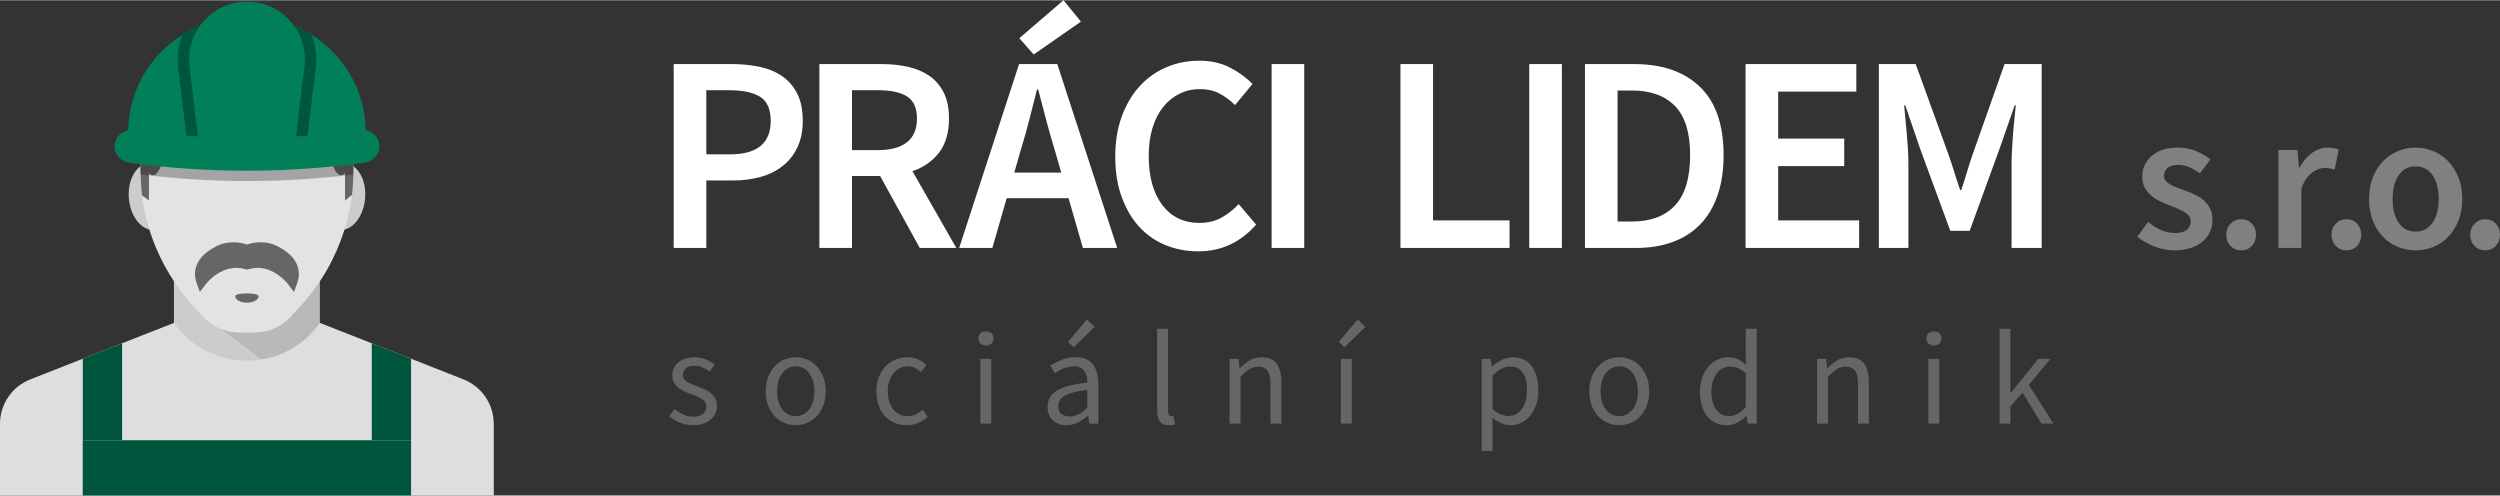
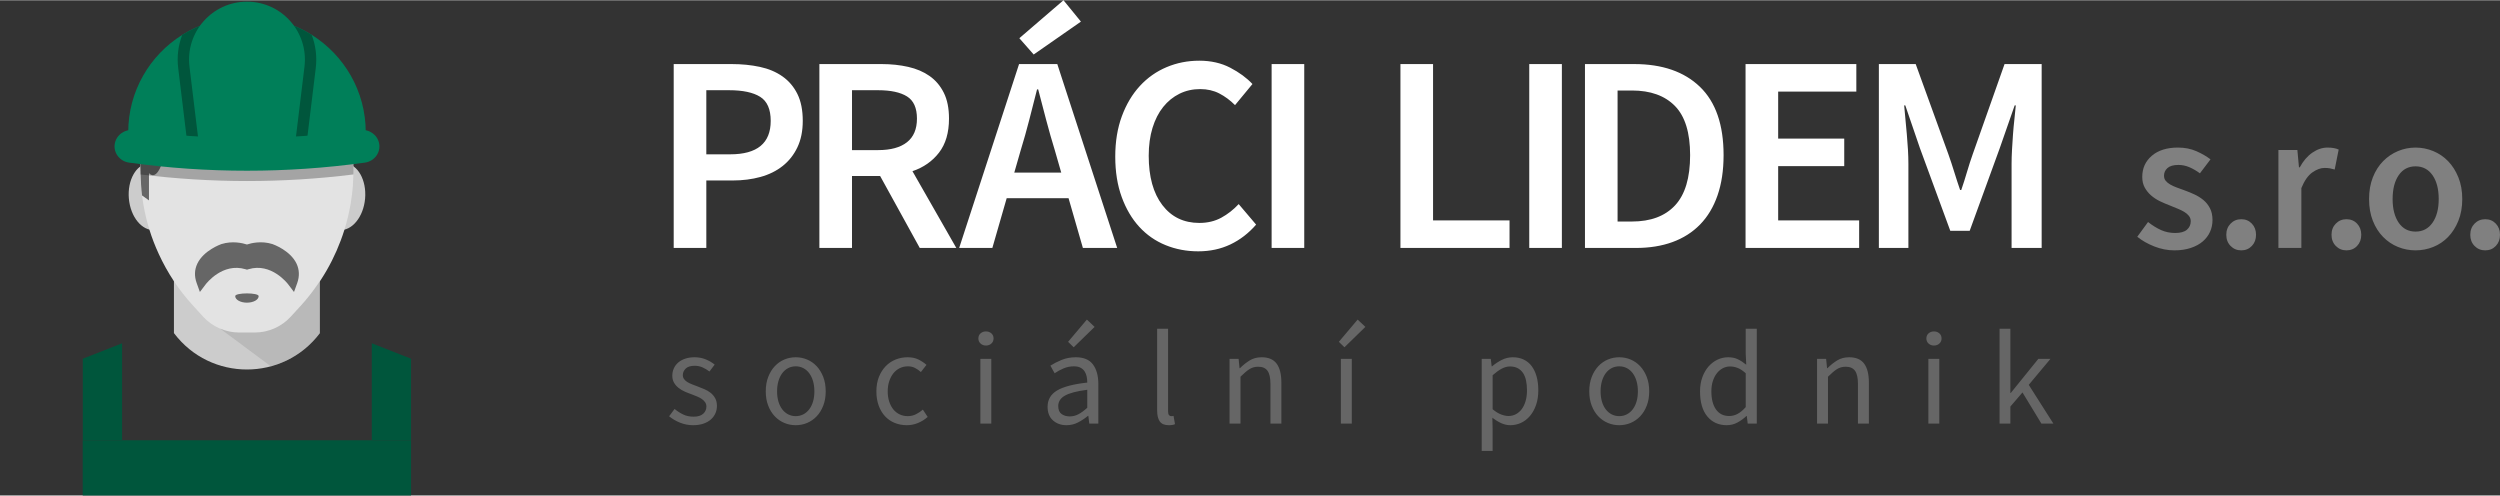
<svg xmlns="http://www.w3.org/2000/svg" xml:space="preserve" width="1044px" height="207px" version="1.1" style="shape-rendering:geometricPrecision; text-rendering:geometricPrecision; image-rendering:optimizeQuality; fill-rule:evenodd; clip-rule:evenodd" viewBox="0 0 5528.85 1095.16">
  <rect x="0" y="0" width="5528.85" height="1095.16" fill="#333333" stroke="none" />
  <defs>
    <style type="text/css">
   
    .fil7 {fill:#00563C}
    .fil10 {fill:#007F59}
    .fil8 {fill:#666666}
    .fil3 {fill:#CCCCCC}
    .fil6 {fill:#DEDEDE}
    .fil4 {fill:#E3E3E3}
    .fil2 {fill:#666666;fill-rule:nonzero}
    .fil1 {fill:gray;fill-rule:nonzero}
    .fil0 {fill:white;fill-rule:nonzero}
    .fil5 {fill:#666666;fill-opacity:0.188}
    .fil9 {fill:black;fill-opacity:0.278}
   
  </style>
  </defs>
  <g id="Layer_x0020_1">
    <path class="fil0" d="M1489.92 141.15l128.1 0c22.38,0 43.22,2.07 62.49,6.22 19.28,4.15 35.96,11.19 50.06,21.14 14.09,9.95 25.08,22.91 32.95,38.86 7.88,15.97 11.82,35.76 11.82,59.39 0,22.38 -3.94,41.87 -11.82,58.45 -7.87,16.58 -18.76,30.37 -32.64,41.35 -13.89,10.98 -30.26,19.07 -49.13,24.25 -18.86,5.19 -39.27,7.78 -61.25,7.78l-58.45 0 0 149.23 -72.13 0 0 -406.67zm124.99 199.6c59.69,0 89.54,-24.66 89.54,-73.99 0,-25.7 -7.77,-43.42 -23.32,-53.16 -15.55,-9.75 -38.45,-14.62 -68.71,-14.62l-50.37 0 0 141.77 52.86 0zm269.33 -9.32l57.83 0c27.77,0 49.02,-5.81 63.73,-17.41 14.72,-11.61 22.08,-29.02 22.08,-52.24 0,-23.63 -7.36,-40 -22.08,-49.12 -14.71,-9.12 -35.96,-13.68 -63.73,-13.68l-57.83 0 0 132.45zm149.86 216.39l-87.69 -159.19 -62.17 0 0 159.19 -72.14 0 0 -406.67 137.43 0c21.14,0 40.83,2.07 59.07,6.22 18.24,4.15 33.99,10.88 47.26,20.21 13.26,9.33 23.73,21.66 31.4,37 7.67,15.33 11.5,34.41 11.5,57.2 0,31.1 -7.36,56.17 -22.07,75.24 -14.72,19.08 -34.31,32.76 -58.76,41.04l97 169.76 -80.83 0zm312.86 -166.65l-14.3 -49.74c-6.64,-21.56 -12.96,-43.74 -18.97,-66.54 -6.01,-22.8 -11.92,-45.39 -17.72,-67.77l-2.49 0c-5.8,22.79 -11.6,45.49 -17.41,68.09 -5.8,22.59 -12.02,44.66 -18.65,66.22l-14.31 49.74 103.85 0zm16.17 56.59l-136.8 0 -31.72 110.06 -73.37 0 132.45 -406.67 84.56 0 132.45 406.67 -75.86 0 -31.71 -110.06zm-108.82 -353.81l97.62 -83.95 38.56 47.26 -104.47 72.75 -31.71 -36.06zm395.55 471.33c-25.7,0 -49.74,-4.56 -72.13,-13.68 -22.39,-9.12 -41.76,-22.59 -58.14,-40.42 -16.37,-17.82 -29.33,-39.79 -38.86,-65.91 -9.54,-26.11 -14.3,-55.96 -14.3,-89.54 0,-33.16 4.87,-62.91 14.61,-89.23 9.74,-26.32 23.01,-48.61 39.8,-66.85 16.78,-18.24 36.48,-32.12 59.07,-41.66 22.59,-9.53 46.74,-14.3 72.44,-14.3 25.7,0 48.5,5.18 68.4,15.54 19.9,10.37 36.27,22.39 49.12,36.07l-38.55 46.64c-10.78,-10.78 -22.39,-19.38 -34.82,-25.8 -12.44,-6.43 -26.53,-9.64 -42.28,-9.64 -16.59,0 -31.82,3.41 -45.71,10.25 -13.88,6.85 -25.91,16.59 -36.06,29.23 -10.16,12.64 -18.04,28.09 -23.64,46.33 -5.59,18.24 -8.39,38.75 -8.39,61.56 0,46.42 10.06,82.8 30.16,109.13 20.1,26.32 47.36,39.48 81.77,39.48 18.24,0 34.41,-3.84 48.5,-11.51 14.09,-7.66 26.95,-17.72 38.56,-30.15l38.55 45.39c-16.59,19.07 -35.55,33.68 -56.9,43.84 -21.35,10.15 -45.08,15.23 -71.2,15.23zm162.38 -414.13l72.14 0 0 406.67 -72.14 0 0 -406.67zm284.88 0l72.13 0 0 345.74 169.14 0 0 60.93 -241.27 0 0 -406.67zm284.88 0l72.13 0 0 406.67 -72.13 0 0 -406.67zm123.2 0l108.83 0c62.17,0 110.68,16.79 145.5,50.37 34.82,33.58 52.23,83.94 52.23,151.1 0,33.58 -4.46,63.22 -13.37,88.92 -8.91,25.7 -21.76,47.16 -38.55,64.36 -16.79,17.2 -37.11,30.16 -60.94,38.86 -23.83,8.71 -50.89,13.06 -81.15,13.06l-112.55 0 0 -406.67zm103.85 348.22c41.45,0 73.27,-11.92 95.45,-35.75 22.18,-23.84 33.27,-60.84 33.27,-111 0,-49.74 -11.2,-86.01 -33.59,-108.82 -22.38,-22.8 -54.09,-34.19 -95.13,-34.19l-31.72 0 0 289.76 31.72 0zm251.3 -348.22l245 0 0 60.94 -172.87 0 0 103.84 146.13 0 0 60.94 -146.13 0 0 120.02 179.08 0 0 60.93 -251.21 0 0 -406.67zm294.82 0l81.46 0 72.13 198.98c4.56,12.86 8.91,26.02 13.06,39.49 4.15,13.47 8.5,26.84 13.06,40.11l2.48 0c4.56,-13.27 8.82,-26.64 12.75,-40.11 3.94,-13.47 8.19,-26.63 12.75,-39.49l70.27 -198.98 82.07 0 0 406.67 -66.53 0 0 -185.92c0,-9.54 0.31,-19.9 0.93,-31.09 0.63,-11.2 1.35,-22.5 2.18,-33.89 0.83,-11.4 1.87,-22.59 3.11,-33.58 1.24,-10.99 2.28,-21.25 3.1,-30.78l-2.48 0 -32.96 94.51 -66.53 182.82 -42.91 0 -67.15 -182.82 -32.34 -94.51 -2.49 0c0.84,9.53 1.77,19.79 2.81,30.78 1.03,10.99 2.07,22.18 3.1,33.58 1.04,11.39 1.87,22.69 2.49,33.89 0.62,11.19 0.94,21.55 0.94,31.09l0 185.92 -65.3 0 0 -406.67z" />
    <path class="fil1" d="M4808.74 553.12c-15.01,0 -29.8,-2.87 -44.36,-8.61 -14.56,-5.73 -27.14,-12.87 -37.73,-21.4l23.83 -32.66c9.71,7.65 19.34,13.6 28.91,17.87 9.56,4.27 19.93,6.4 31.11,6.4 11.77,0 20.45,-2.43 26.04,-7.28 5.58,-4.86 8.38,-11.11 8.38,-18.76 0,-4.41 -1.32,-8.31 -3.97,-11.69 -2.65,-3.38 -6.17,-6.4 -10.59,-9.05 -4.42,-2.65 -9.41,-5.07 -15.01,-7.28 -5.59,-2.21 -11.17,-4.49 -16.77,-6.84 -7.06,-2.65 -14.26,-5.74 -21.62,-9.27 -7.35,-3.53 -13.9,-7.8 -19.64,-12.8 -5.73,-5 -10.44,-10.81 -14.12,-17.43 -3.68,-6.62 -5.52,-14.49 -5.52,-23.61 0,-19.12 7.06,-34.71 21.19,-46.78 14.12,-12.06 33.39,-18.1 57.81,-18.1 15.01,0 28.53,2.66 40.6,7.95 12.06,5.3 22.51,11.33 31.33,18.09l-23.39 30.9c-7.65,-5.6 -15.37,-10.08 -23.16,-13.46 -7.8,-3.39 -15.97,-5.08 -24.5,-5.08 -10.89,0 -18.9,2.28 -24.05,6.84 -5.15,4.56 -7.72,10.23 -7.72,16.99 0,4.41 1.25,8.17 3.75,11.26 2.5,3.09 5.81,5.81 9.93,8.16 4.12,2.35 8.9,4.56 14.34,6.62 5.44,2.06 11.11,4.12 16.99,6.18 7.35,2.65 14.71,5.66 22.06,9.05 7.36,3.38 14.05,7.57 20.09,12.58 6.03,4.99 10.88,11.1 14.56,18.31 3.68,7.21 5.52,15.81 5.52,25.81 0,9.42 -1.84,18.17 -5.52,26.26 -3.68,8.1 -9.04,15.16 -16.11,21.19 -7.06,6.03 -15.88,10.81 -26.48,14.34 -10.59,3.53 -22.65,5.3 -36.18,5.3zm147.91 0c-9.42,0 -17.29,-3.24 -23.62,-9.72 -6.32,-6.46 -9.49,-14.7 -9.49,-24.71 0,-10 3.17,-18.24 9.49,-24.71 6.33,-6.48 14.2,-9.71 23.62,-9.71 9.41,0 17.2,3.23 23.38,9.71 6.18,6.47 9.27,14.71 9.27,24.71 0,10.01 -3.09,18.25 -9.27,24.71 -6.18,6.48 -13.97,9.72 -23.38,9.72zm82.15 -221.99l41.92 0 3.53 38.4 1.76 0c7.65,-14.12 16.92,-24.94 27.81,-32.44 10.88,-7.5 22.06,-11.26 33.54,-11.26 10.3,0 18.54,1.48 24.72,4.42l-8.84 44.13c-3.82,-1.18 -7.35,-2.06 -10.59,-2.65 -3.23,-0.58 -7.2,-0.88 -11.91,-0.88 -8.53,0 -17.51,3.31 -26.92,9.93 -9.42,6.62 -17.51,18.17 -24.27,34.64l0 132.4 -50.75 0 0 -216.69zm150.55 221.99c-9.41,0 -17.29,-3.24 -23.61,-9.72 -6.32,-6.46 -9.49,-14.7 -9.49,-24.71 0,-10 3.17,-18.24 9.49,-24.71 6.32,-6.48 14.2,-9.71 23.61,-9.71 9.41,0 17.21,3.23 23.39,9.71 6.18,6.47 9.27,14.71 9.27,24.71 0,10.01 -3.09,18.25 -9.27,24.71 -6.18,6.48 -13.98,9.72 -23.39,9.72zm152.76 0c-13.53,0 -26.48,-2.5 -38.84,-7.51 -12.35,-5 -23.31,-12.35 -32.87,-22.07 -9.57,-9.7 -17.14,-21.62 -22.73,-35.74 -5.59,-14.12 -8.39,-30.16 -8.39,-48.1 0,-17.95 2.8,-33.98 8.39,-48.11 5.59,-14.12 13.16,-26.04 22.73,-35.74 9.56,-9.71 20.52,-17.14 32.87,-22.29 12.36,-5.15 25.31,-7.73 38.84,-7.73 13.53,0 26.55,2.58 39.06,7.73 12.5,5.15 23.46,12.58 32.87,22.29 9.42,9.7 16.99,21.62 22.73,35.74 5.74,14.13 8.61,30.16 8.61,48.11 0,17.94 -2.87,33.98 -8.61,48.1 -5.74,14.12 -13.31,26.04 -22.73,35.74 -9.41,9.72 -20.37,17.07 -32.87,22.07 -12.51,5.01 -25.53,7.51 -39.06,7.51zm0 -41.49c15.88,0 28.39,-6.54 37.51,-19.63 9.12,-13.1 13.68,-30.53 13.68,-52.3 0,-22.07 -4.56,-39.65 -13.68,-52.74 -9.12,-13.09 -21.63,-19.64 -37.51,-19.64 -15.89,0 -28.32,6.55 -37.29,19.64 -8.97,13.09 -13.46,30.67 -13.46,52.74 0,21.77 4.49,39.2 13.46,52.3 8.97,13.09 21.4,19.63 37.29,19.63zm154.09 41.49c-9.42,0 -17.29,-3.24 -23.62,-9.72 -6.32,-6.46 -9.48,-14.7 -9.48,-24.71 0,-10 3.16,-18.24 9.48,-24.71 6.33,-6.48 14.2,-9.71 23.62,-9.71 9.41,0 17.2,3.23 23.38,9.71 6.18,6.47 9.27,14.71 9.27,24.71 0,10.01 -3.09,18.25 -9.27,24.71 -6.18,6.48 -13.97,9.72 -23.38,9.72z" />
    <path class="fil2" d="M1533.07 939.81c-10.2,0 -19.92,-1.86 -29.16,-5.6 -9.23,-3.72 -17.28,-8.44 -24.15,-14.13l12.08 -16.21c6.28,5.11 12.71,9.23 19.29,12.37 6.58,3.15 14.19,4.72 22.83,4.72 9.43,0 16.5,-2.16 21.21,-6.48 4.71,-4.32 7.07,-9.63 7.07,-15.91 0,-3.73 -0.98,-6.97 -2.95,-9.72 -1.96,-2.75 -4.46,-5.16 -7.51,-7.22 -3.04,-2.06 -6.53,-3.88 -10.46,-5.45 -3.92,-1.57 -7.85,-3.14 -11.78,-4.71 -5.1,-1.77 -10.21,-3.78 -15.32,-6.04 -5.1,-2.26 -9.67,-5.01 -13.7,-8.25 -4.02,-3.24 -7.31,-7.02 -9.87,-11.34 -2.55,-4.32 -3.82,-9.53 -3.82,-15.61 0,-5.7 1.13,-11.05 3.39,-16.06 2.25,-5.01 5.49,-9.33 9.72,-12.96 4.22,-3.63 9.37,-6.49 15.46,-8.54 6.09,-2.07 12.96,-3.1 20.62,-3.1 9.04,0 17.33,1.57 24.89,4.72 7.57,3.14 14.1,6.96 19.6,11.49l-11.5 15.32c-4.91,-3.74 -10.01,-6.79 -15.31,-9.14 -5.3,-2.35 -11.1,-3.54 -17.38,-3.54 -9.04,0 -15.66,2.07 -19.89,6.2 -4.22,4.12 -6.33,8.93 -6.33,14.43 0,3.34 0.88,6.23 2.65,8.69 1.77,2.45 4.12,4.62 7.07,6.48 2.95,1.86 6.34,3.53 10.16,5.01 3.83,1.47 7.81,2.99 11.93,4.57 5.11,1.96 10.27,4.02 15.47,6.18 5.2,2.16 9.87,4.86 13.99,8.1 4.13,3.24 7.52,7.22 10.17,11.93 2.65,4.72 3.98,10.41 3.98,17.09 0,5.89 -1.14,11.39 -3.39,16.49 -2.26,5.11 -5.6,9.63 -10.02,13.56 -4.42,3.92 -9.92,7.01 -16.5,9.28 -6.57,2.26 -14.09,3.38 -22.54,3.38zm226.72 0c-8.84,0 -17.24,-1.67 -25.19,-5 -7.96,-3.34 -14.97,-8.2 -21.07,-14.59 -6.08,-6.38 -10.94,-14.23 -14.58,-23.57 -3.63,-9.32 -5.44,-19.88 -5.44,-31.66 0,-11.98 1.81,-22.63 5.44,-31.97 3.64,-9.32 8.5,-17.23 14.58,-23.71 6.1,-6.48 13.11,-11.39 21.07,-14.73 7.95,-3.34 16.35,-5.01 25.19,-5.01 8.83,0 17.23,1.67 25.18,5.01 7.96,3.34 14.98,8.25 21.07,14.73 6.08,6.48 10.94,14.39 14.58,23.71 3.63,9.34 5.45,19.99 5.45,31.97 0,11.78 -1.82,22.34 -5.45,31.66 -3.64,9.34 -8.5,17.19 -14.58,23.57 -6.09,6.39 -13.11,11.25 -21.07,14.59 -7.95,3.33 -16.35,5 -25.18,5zm0 -20.03c6.08,0 11.68,-1.32 16.79,-3.97 5.11,-2.66 9.47,-6.39 13.11,-11.2 3.63,-4.81 6.43,-10.56 8.39,-17.23 1.96,-6.68 2.95,-14.14 2.95,-22.39 0,-8.25 -0.99,-15.76 -2.95,-22.54 -1.96,-6.77 -4.76,-12.62 -8.39,-17.53 -3.64,-4.91 -8,-8.68 -13.11,-11.34 -5.11,-2.65 -10.71,-3.97 -16.79,-3.97 -6.09,0 -11.69,1.32 -16.8,3.97 -5.1,2.66 -9.47,6.43 -13.11,11.34 -3.63,4.91 -6.43,10.76 -8.39,17.53 -1.96,6.78 -2.95,14.29 -2.95,22.54 0,8.25 0.99,15.71 2.95,22.39 1.96,6.67 4.76,12.42 8.39,17.23 3.64,4.81 8.01,8.54 13.11,11.2 5.11,2.65 10.71,3.97 16.8,3.97zm245.56 20.03c-9.43,0 -18.27,-1.67 -26.52,-5 -8.25,-3.34 -15.36,-8.2 -21.36,-14.59 -5.98,-6.38 -10.7,-14.23 -14.13,-23.57 -3.44,-9.32 -5.16,-19.88 -5.16,-31.66 0,-11.98 1.87,-22.63 5.6,-31.97 3.73,-9.32 8.74,-17.23 15.02,-23.71 6.29,-6.48 13.6,-11.39 21.95,-14.73 8.35,-3.34 17.14,-5.01 26.36,-5.01 9.43,0 17.48,1.67 24.16,5.01 6.68,3.34 12.57,7.27 17.67,11.79l-12.37 15.9c-4.12,-3.73 -8.49,-6.77 -13.11,-9.13 -4.61,-2.36 -9.77,-3.53 -15.46,-3.53 -6.48,0 -12.47,1.32 -17.97,3.97 -5.5,2.66 -10.21,6.43 -14.14,11.34 -3.93,4.91 -7.02,10.76 -9.28,17.53 -2.26,6.78 -3.39,14.29 -3.39,22.54 0,8.25 1.08,15.71 3.24,22.39 2.16,6.67 5.16,12.42 8.98,17.23 3.84,4.81 8.5,8.54 14,11.2 5.5,2.65 11.49,3.97 17.97,3.97 6.68,0 12.81,-1.42 18.41,-4.27 5.6,-2.85 10.66,-6.23 15.17,-10.16l10.61 16.2c-6.48,5.7 -13.65,10.16 -21.51,13.4 -7.85,3.24 -16.1,4.86 -24.74,4.86zm162.78 -146.71l24.16 0 0 143.18 -24.16 0 0 -143.18zm12.37 -29.45c-4.71,0 -8.68,-1.48 -11.92,-4.42 -3.24,-2.95 -4.86,-6.68 -4.86,-11.2 0,-4.71 1.62,-8.49 4.86,-11.34 3.24,-2.84 7.21,-4.27 11.92,-4.27 4.72,0 8.7,1.43 11.94,4.27 3.24,2.85 4.86,6.63 4.86,11.34 0,4.52 -1.62,8.25 -4.86,11.2 -3.24,2.94 -7.22,4.42 -11.94,4.42zm178.1 176.16c-11.97,0 -21.94,-3.53 -29.89,-10.6 -7.96,-7.07 -11.94,-17.09 -11.94,-30.05 0,-15.71 6.98,-27.74 20.92,-36.09 13.94,-8.34 36.23,-14.18 66.87,-17.52 0,-4.52 -0.44,-8.94 -1.33,-13.26 -0.88,-4.32 -2.4,-8.15 -4.56,-11.49 -2.16,-3.34 -5.16,-6.04 -8.99,-8.11 -3.82,-2.05 -8.69,-3.08 -14.58,-3.08 -8.25,0 -16,1.57 -23.27,4.7 -7.27,3.15 -13.75,6.69 -19.45,10.61l-9.42 -16.79c6.68,-4.32 14.83,-8.5 24.45,-12.52 9.62,-4.03 20.23,-6.04 31.82,-6.04 17.47,0 30.15,5.35 38,16.06 7.85,10.7 11.78,24.99 11.78,42.86l0 87.79 -20.03 0 -2.06 -17.09 -0.88 0c-6.88,5.7 -14.25,10.56 -22.1,14.59 -7.86,4.02 -16.3,6.03 -25.34,6.03zm7.07 -19.44c6.88,0 13.36,-1.62 19.45,-4.86 6.08,-3.24 12.56,-8 19.44,-14.29l0 -39.77c-11.98,1.57 -22.04,3.44 -30.19,5.6 -8.15,2.16 -14.73,4.72 -19.74,7.66 -5.01,2.94 -8.64,6.33 -10.9,10.16 -2.26,3.83 -3.39,8.01 -3.39,12.52 0,8.25 2.45,14.14 7.36,17.68 4.91,3.53 10.9,5.3 17.97,5.3zm-3.53 -164.97l41.54 -49.2 17.09 16.21 -46.26 45.07 -12.37 -12.08zm222.58 184.41c-9.23,0 -15.81,-2.74 -19.74,-8.25 -3.92,-5.5 -5.89,-13.55 -5.89,-24.15l0 -180.88 24.16 0 0 182.65c0,3.92 0.69,6.68 2.06,8.25 1.38,1.57 2.95,2.35 4.71,2.35 0.79,0 1.53,0 2.22,0 0.68,0 1.71,-0.2 3.09,-0.59l3.24 18.26c-1.57,0.79 -3.44,1.38 -5.6,1.77 -2.16,0.4 -4.91,0.59 -8.25,0.59zm134.5 -146.71l20.04 0 2.05 20.63 0.89 0c6.88,-6.88 14.1,-12.62 21.65,-17.24 7.56,-4.61 16.35,-6.92 26.37,-6.92 15.12,0 26.17,4.72 33.14,14.14 6.97,9.43 10.46,23.37 10.46,41.84l0 90.73 -24.16 0 0 -87.49c0,-13.56 -2.16,-23.33 -6.48,-29.31 -4.32,-6 -11.19,-8.99 -20.62,-8.99 -7.46,0 -14.04,1.86 -19.73,5.6 -5.7,3.73 -12.18,9.23 -19.45,16.5l0 103.69 -24.16 0 0 -143.18zm246.16 0l24.15 0 0 143.18 -24.15 0 0 -143.18zm-4.42 -37.7l41.53 -49.2 17.09 16.21 -46.25 45.07 -12.37 -12.08zm315.87 37.7l20.04 0 2.05 16.51 0.89 0c6.48,-5.5 13.6,-10.22 21.36,-14.15 7.76,-3.93 15.86,-5.89 24.3,-5.89 9.23,0 17.38,1.72 24.45,5.15 7.07,3.44 12.96,8.35 17.68,14.73 4.71,6.39 8.29,14.05 10.75,22.99 2.45,8.93 3.69,19 3.69,30.19 0,12.18 -1.67,23.03 -5.01,32.55 -3.35,9.53 -7.86,17.63 -13.55,24.3 -5.7,6.68 -12.28,11.74 -19.74,15.18 -7.47,3.43 -15.32,5.15 -23.57,5.15 -6.68,0 -13.31,-1.47 -19.89,-4.41 -6.58,-2.95 -13.21,-6.98 -19.88,-12.08l0.59 25.04 0 48.31 -24.16 0 0 -203.57zm59.22 126.38c5.89,0 11.34,-1.32 16.35,-3.97 5,-2.65 9.32,-6.38 12.96,-11.19 3.63,-4.81 6.48,-10.76 8.54,-17.83 2.06,-7.07 3.09,-15.02 3.09,-23.86 0,-7.85 -0.69,-15.02 -2.06,-21.51 -1.37,-6.48 -3.58,-12.02 -6.63,-16.64 -3.04,-4.62 -6.97,-8.2 -11.78,-10.75 -4.81,-2.55 -10.56,-3.83 -17.23,-3.83 -6.1,0 -12.23,1.67 -18.42,5.01 -6.18,3.33 -12.81,8.15 -19.88,14.43l0 75.12c6.48,5.5 12.76,9.38 18.85,11.64 6.09,2.26 11.49,3.38 16.21,3.38zm244.97 20.33c-8.84,0 -17.24,-1.67 -25.19,-5 -7.96,-3.34 -14.97,-8.2 -21.07,-14.59 -6.08,-6.38 -10.94,-14.23 -14.58,-23.57 -3.63,-9.32 -5.44,-19.88 -5.44,-31.66 0,-11.98 1.81,-22.63 5.44,-31.97 3.64,-9.32 8.5,-17.23 14.58,-23.71 6.1,-6.48 13.11,-11.39 21.07,-14.73 7.95,-3.34 16.35,-5.01 25.19,-5.01 8.83,0 17.23,1.67 25.18,5.01 7.96,3.34 14.98,8.25 21.07,14.73 6.08,6.48 10.94,14.39 14.58,23.71 3.63,9.34 5.45,19.99 5.45,31.97 0,11.78 -1.82,22.34 -5.45,31.66 -3.64,9.34 -8.5,17.19 -14.58,23.57 -6.09,6.39 -13.11,11.25 -21.07,14.59 -7.95,3.33 -16.35,5 -25.18,5zm0 -20.03c6.08,0 11.68,-1.32 16.79,-3.97 5.11,-2.66 9.47,-6.39 13.11,-11.2 3.63,-4.81 6.43,-10.56 8.39,-17.23 1.96,-6.68 2.95,-14.14 2.95,-22.39 0,-8.25 -0.99,-15.76 -2.95,-22.54 -1.96,-6.77 -4.76,-12.62 -8.39,-17.53 -3.64,-4.91 -8,-8.68 -13.11,-11.34 -5.11,-2.65 -10.71,-3.97 -16.79,-3.97 -6.09,0 -11.69,1.32 -16.8,3.97 -5.1,2.66 -9.47,6.43 -13.11,11.34 -3.63,4.91 -6.43,10.76 -8.39,17.53 -1.96,6.78 -2.95,14.29 -2.95,22.54 0,8.25 0.99,15.71 2.95,22.39 1.96,6.67 4.76,12.42 8.39,17.23 3.64,4.81 8.01,8.54 13.11,11.2 5.11,2.65 10.71,3.97 16.8,3.97zm237.9 20.03c-18.07,0 -32.45,-6.48 -43.16,-19.44 -10.7,-12.96 -16.05,-31.42 -16.05,-55.38 0,-11.59 1.71,-22.05 5.15,-31.38 3.44,-9.32 8,-17.23 13.7,-23.71 5.69,-6.48 12.27,-11.49 19.73,-15.03 7.47,-3.53 15.33,-5.3 23.57,-5.3 8.25,0 15.42,1.48 21.51,4.42 6.09,2.95 12.27,6.97 18.56,12.08l-1.18 -24.45 0 -55.09 24.45 0 0 209.75 -20.03 0 -2.06 -16.8 -0.89 0c-5.69,5.51 -12.22,10.27 -19.59,14.3 -7.36,4.02 -15.27,6.03 -23.71,6.03zm5.3 -20.33c6.68,0 12.96,-1.62 18.85,-4.86 5.89,-3.24 11.79,-8.2 17.68,-14.87l0 -74.83c-6.09,-5.49 -11.93,-9.37 -17.53,-11.63 -5.6,-2.26 -11.34,-3.39 -17.23,-3.39 -5.7,0 -11.05,1.33 -16.06,3.98 -5.01,2.65 -9.37,6.38 -13.11,11.19 -3.73,4.81 -6.68,10.56 -8.83,17.24 -2.16,6.67 -3.24,14.13 -3.24,22.38 0,17.28 3.43,30.74 10.3,40.36 6.88,9.62 16.6,14.43 29.17,14.43zm194.3 -126.38l20.04 0 2.05 20.63 0.89 0c6.88,-6.88 14.09,-12.62 21.65,-17.24 7.56,-4.61 16.35,-6.92 26.37,-6.92 15.12,0 26.17,4.72 33.14,14.14 6.97,9.43 10.46,23.37 10.46,41.84l0 90.73 -24.16 0 0 -87.49c0,-13.56 -2.16,-23.33 -6.48,-29.31 -4.32,-6 -11.2,-8.99 -20.62,-8.99 -7.46,0 -14.04,1.86 -19.74,5.6 -5.69,3.73 -12.17,9.23 -19.44,16.5l0 103.69 -24.16 0 0 -143.18zm246.16 0l24.15 0 0 143.18 -24.15 0 0 -143.18zm12.37 -29.45c-4.71,0 -8.69,-1.48 -11.93,-4.42 -3.24,-2.95 -4.86,-6.68 -4.86,-11.2 0,-4.71 1.62,-8.49 4.86,-11.34 3.24,-2.84 7.22,-4.27 11.93,-4.27 4.71,0 8.69,1.43 11.93,4.27 3.24,2.85 4.86,6.63 4.86,11.34 0,4.52 -1.62,8.25 -4.86,11.2 -3.24,2.94 -7.22,4.42 -11.93,4.42zm145.1 -37.12l23.87 0 0 141.99 0.88 0 60.98 -75.42 26.81 0 -48.02 57.45 54.5 85.73 -26.51 0 -41.84 -68.94 -26.8 31.23 0 37.71 -23.87 0 0 -209.75z" />
    <g id="_711905240">
      <path class="fil3" d="M384.74 736.33l0 -0.07 0.05 0.04 0.04 -0.01 0 0.04c80.83,107.06 241.63,107.06 322.5,0.02l0.05 -0.09 0 0.07 0 -118.12 -322.73 0 0 118.14 0.09 -0.02z" />
      <path class="fil3" d="M386.43 429.78c3.54,40.83 -16.22,75.93 -44.26,78.37 -28.02,2.43 -53.61,-28.69 -57.19,-69.52 -3.59,-40.84 16.22,-75.92 44.25,-78.36 28.01,-2.45 53.64,28.67 57.2,69.51z" />
      <path class="fil3" d="M807.43 438.65c-3.55,40.84 -29.19,71.96 -57.19,69.52 -28.03,-2.43 -47.87,-37.53 -44.25,-78.37 3.55,-40.84 29.19,-71.96 57.19,-69.5 28.03,2.41 47.84,37.52 44.25,78.35z" />
    </g>
    <path class="fil4" d="M781.66 303.63l0 77.33c0,1.39 0,2.96 -0.23,4.32 0.23,1.14 0,2.05 0,3.18 0,1.39 0,2.96 -0.23,4.33 -0.23,12.51 -1.16,24.8 -2.76,37.08 0,0.23 0,0.68 -0.22,0.91 -0.66,6.14 -1.6,12.06 -2.49,18.2 -3.64,20.25 -8.16,40.29 -14.35,59.6 -19.34,61.66 -51.85,118.53 -95.76,166.53l-22.51 24.57c-20.48,22.5 -49.6,35.27 -80.08,35.27l-34.13 0c-30.26,0 -59.4,-12.98 -79.85,-35.27l-22.29 -24.57c-31.2,-33.89 -56.65,-72.57 -75.54,-113.75 -16.4,-35.28 -27.97,-72.57 -34.35,-111.27 -1.16,-6.14 -1.82,-12.28 -2.75,-18.42 0,-0.68 -0.23,-1.14 -0.23,-1.82 -1.55,-12.06 -2.48,-24.57 -2.7,-36.86l0 -2.5c0,-0.23 -0.23,-0.23 -0.23,-0.46 -0.23,-1.59 -0.23,-3.18 -0.23,-4.77l0 -4.33c-0.23,-1.82 -0.23,-3.39 -0.23,-5.21l0 -70.75c0,-12.94 1.12,-25.7 3.37,-38.22l0 -0.68c1.39,-8.88 3.21,-17.29 5.68,-25.71 2.76,-9.78 6.17,-19.34 10.27,-28.43 35.94,-83.72 119.2,-142.41 216.35,-142.41 96.69,0 179.95,58.44 215.89,141.95 4.1,9.31 7.51,18.86 10.45,28.89 2.52,8.42 4.57,16.84 5.91,25.71l0 0.68c2.1,12.08 3.24,24.37 3.24,36.88z" />
    <g id="_711906320">
      <g>
        <path class="fil5" d="M665.79 675.09l-22.52 24.57c-20.47,22.52 -49.6,35.26 -80.1,35.26l-34.13 0c-14.7,0 -29.09,-3.19 -42.42,-8.9l112.2 83.38c41.02,-11.01 79.17,-34.85 107.6,-72 0.32,-0.44 0.57,-0.76 0.94,-1.16l0.04 -115.46c-12.6,18.98 -26.16,37.36 -41.61,54.31z" />
      </g>
    </g>
-     <path class="fil6" d="M1091.99 936.78l0 158.38 -1091.99 0 0 -158.38c0,-43.45 26.61,-82.58 67.08,-98.28l116.03 -45.73 86.91 -34.12 114.45 -45.04 0.45 0.25 0.23 0c39.36,55.48 100.1,83.25 160.84,83.25 60.97,0 121.92,-27.77 161.07,-83.25l0.23 0 0.22 -0.25 114.64 45.04 86.91 34.12 116.02 45.73c40.29,15.92 66.91,54.83 66.91,98.28z" />
    <g id="_711906896">
      <polygon class="fil7" points="270.02,758.65 270.02,973.18 183.11,973.18 183.11,792.77 " />
      <polygon class="fil7" points="909.05,792.77 909.05,973.18 822.2,973.18 822.2,758.65 " />
      <rect class="fil7" x="182.91" y="973.13" width="726.17" height="122.03" />
    </g>
    <g id="_711907544">
      <path class="fil8" d="M310.28 334.37c-0.04,28.52 0.48,70.93 3.65,95.52 0,0.68 0.26,1.13 0.26,1.82l15.25 10.92 0 -60.51c0,0 19.54,26.93 36.03,-47.78l-55.18 0 0 0.03 -0.01 0z" />
-       <path class="fil8" d="M726.97 334.37c16.49,74.68 36.03,47.77 36.03,47.77l0 60.51 15.24 -11.85c0.23,-0.23 0.23,-0.66 0.23,-0.91 3.12,-18.47 3.55,-64.45 3.46,-95.52l-54.96 0 0 0z" />
    </g>
    <g id="_711908048">
      <g>
        <path class="fil9" d="M781.66 303.63l0 77.33c0,1.39 0,2.96 -0.23,4.32 -78.03,9.78 -156.98,14.56 -235.24,14.56 -78.25,0 -157.42,-5.01 -235.45,-14.56l0 -4.32c-0.24,-1.82 -0.24,-3.39 -0.24,-5.21l0 -70.76c0,-12.94 1.12,-25.7 3.38,-38.21 76.69,9.99 154.94,15.01 232.29,15.01 77.35,0 155.61,-5.02 232.25,-15.01 2.1,12.05 3.24,24.34 3.24,36.85z" />
      </g>
    </g>
    <path class="fil10" d="M808.86 291.93l0 14.88 -525.29 0 0 -14.88c0,-90.79 47.73,-170.5 119.44,-215.32 38.97,-24.43 85.18,-38.61 134.5,-38.61l17.42 0c49.32,0 95.39,14.09 134.36,38.52 71.75,44.82 119.57,124.53 119.57,215.41z" />
-     <path class="fil7" d="M698.35 149.7l-19.16 157.11 -2.98 25.14 -260.02 0 -3.03 -25.14 -19.11 -157.11c-3.03,-24.95 0.09,-50.02 8.98,-73.07 38.97,-24.45 85.13,-38.65 134.46,-38.65l17.42 0c49.32,0 95.39,14.09 134.36,38.56 8.87,23.04 12.1,48.12 9.08,73.16z" />
+     <path class="fil7" d="M698.35 149.7l-19.16 157.11 -2.98 25.14 -260.02 0 -3.03 -25.14 -19.11 -157.11c-3.03,-24.95 0.09,-50.02 8.98,-73.07 38.97,-24.45 85.13,-38.65 134.46,-38.65l17.42 0c49.32,0 95.39,14.09 134.36,38.56 8.87,23.04 12.1,48.12 9.08,73.16" />
    <path class="fil10" d="M653.92 306.84l-215.42 0 -19.46 -160.11c-9.23,-76.33 50.31,-143.56 127.18,-143.56 76.87,0 136.41,67.23 127.17,143.56l-19.47 160.11z" />
    <path class="fil10" d="M806.82 359.12c-172.95,23.88 -348.33,23.88 -521.2,0 -20.8,-2.87 -35.06,-21.59 -31.85,-41.34 3.21,-19.79 21.91,-33.21 41.77,-30.48 166.33,22.97 335.03,22.97 501.38,0 19.87,-2.73 38.52,10.71 41.73,30.48 3.18,19.75 -11.04,38.49 -31.83,41.34z" />
    <g id="_603256440">
      <path class="fil8" d="M655.74 582.36c-14,-29.24 -51.51,-42.54 -53.47,-43.2 -24.38,-7.6 -46.79,-2.05 -56.12,1.05 -9.38,-3.07 -31.9,-8.63 -56.51,-0.96 -1.55,0.57 -39.15,13.88 -53.19,43.16 -6.44,13.51 -6.94,27.95 -1.51,43.06l7.13 19.73 12.67 -16.75c1.5,-2 37.49,-48.8 88.2,-33.57l3.25 0.95 3.26 -0.95c50.43,-15.29 86.51,31.57 88.01,33.57l12.72 16.76 7.13 -19.72c5.36,-15.13 4.82,-29.59 -1.57,-43.13z" />
      <path class="fil8" d="M572.04 654.34c0,8.01 -11.6,14.49 -25.96,14.49 -14.31,0 -25.91,-6.48 -25.91,-14.49 0,-8.01 51.87,-8.01 51.87,0z" />
    </g>
  </g>
</svg>